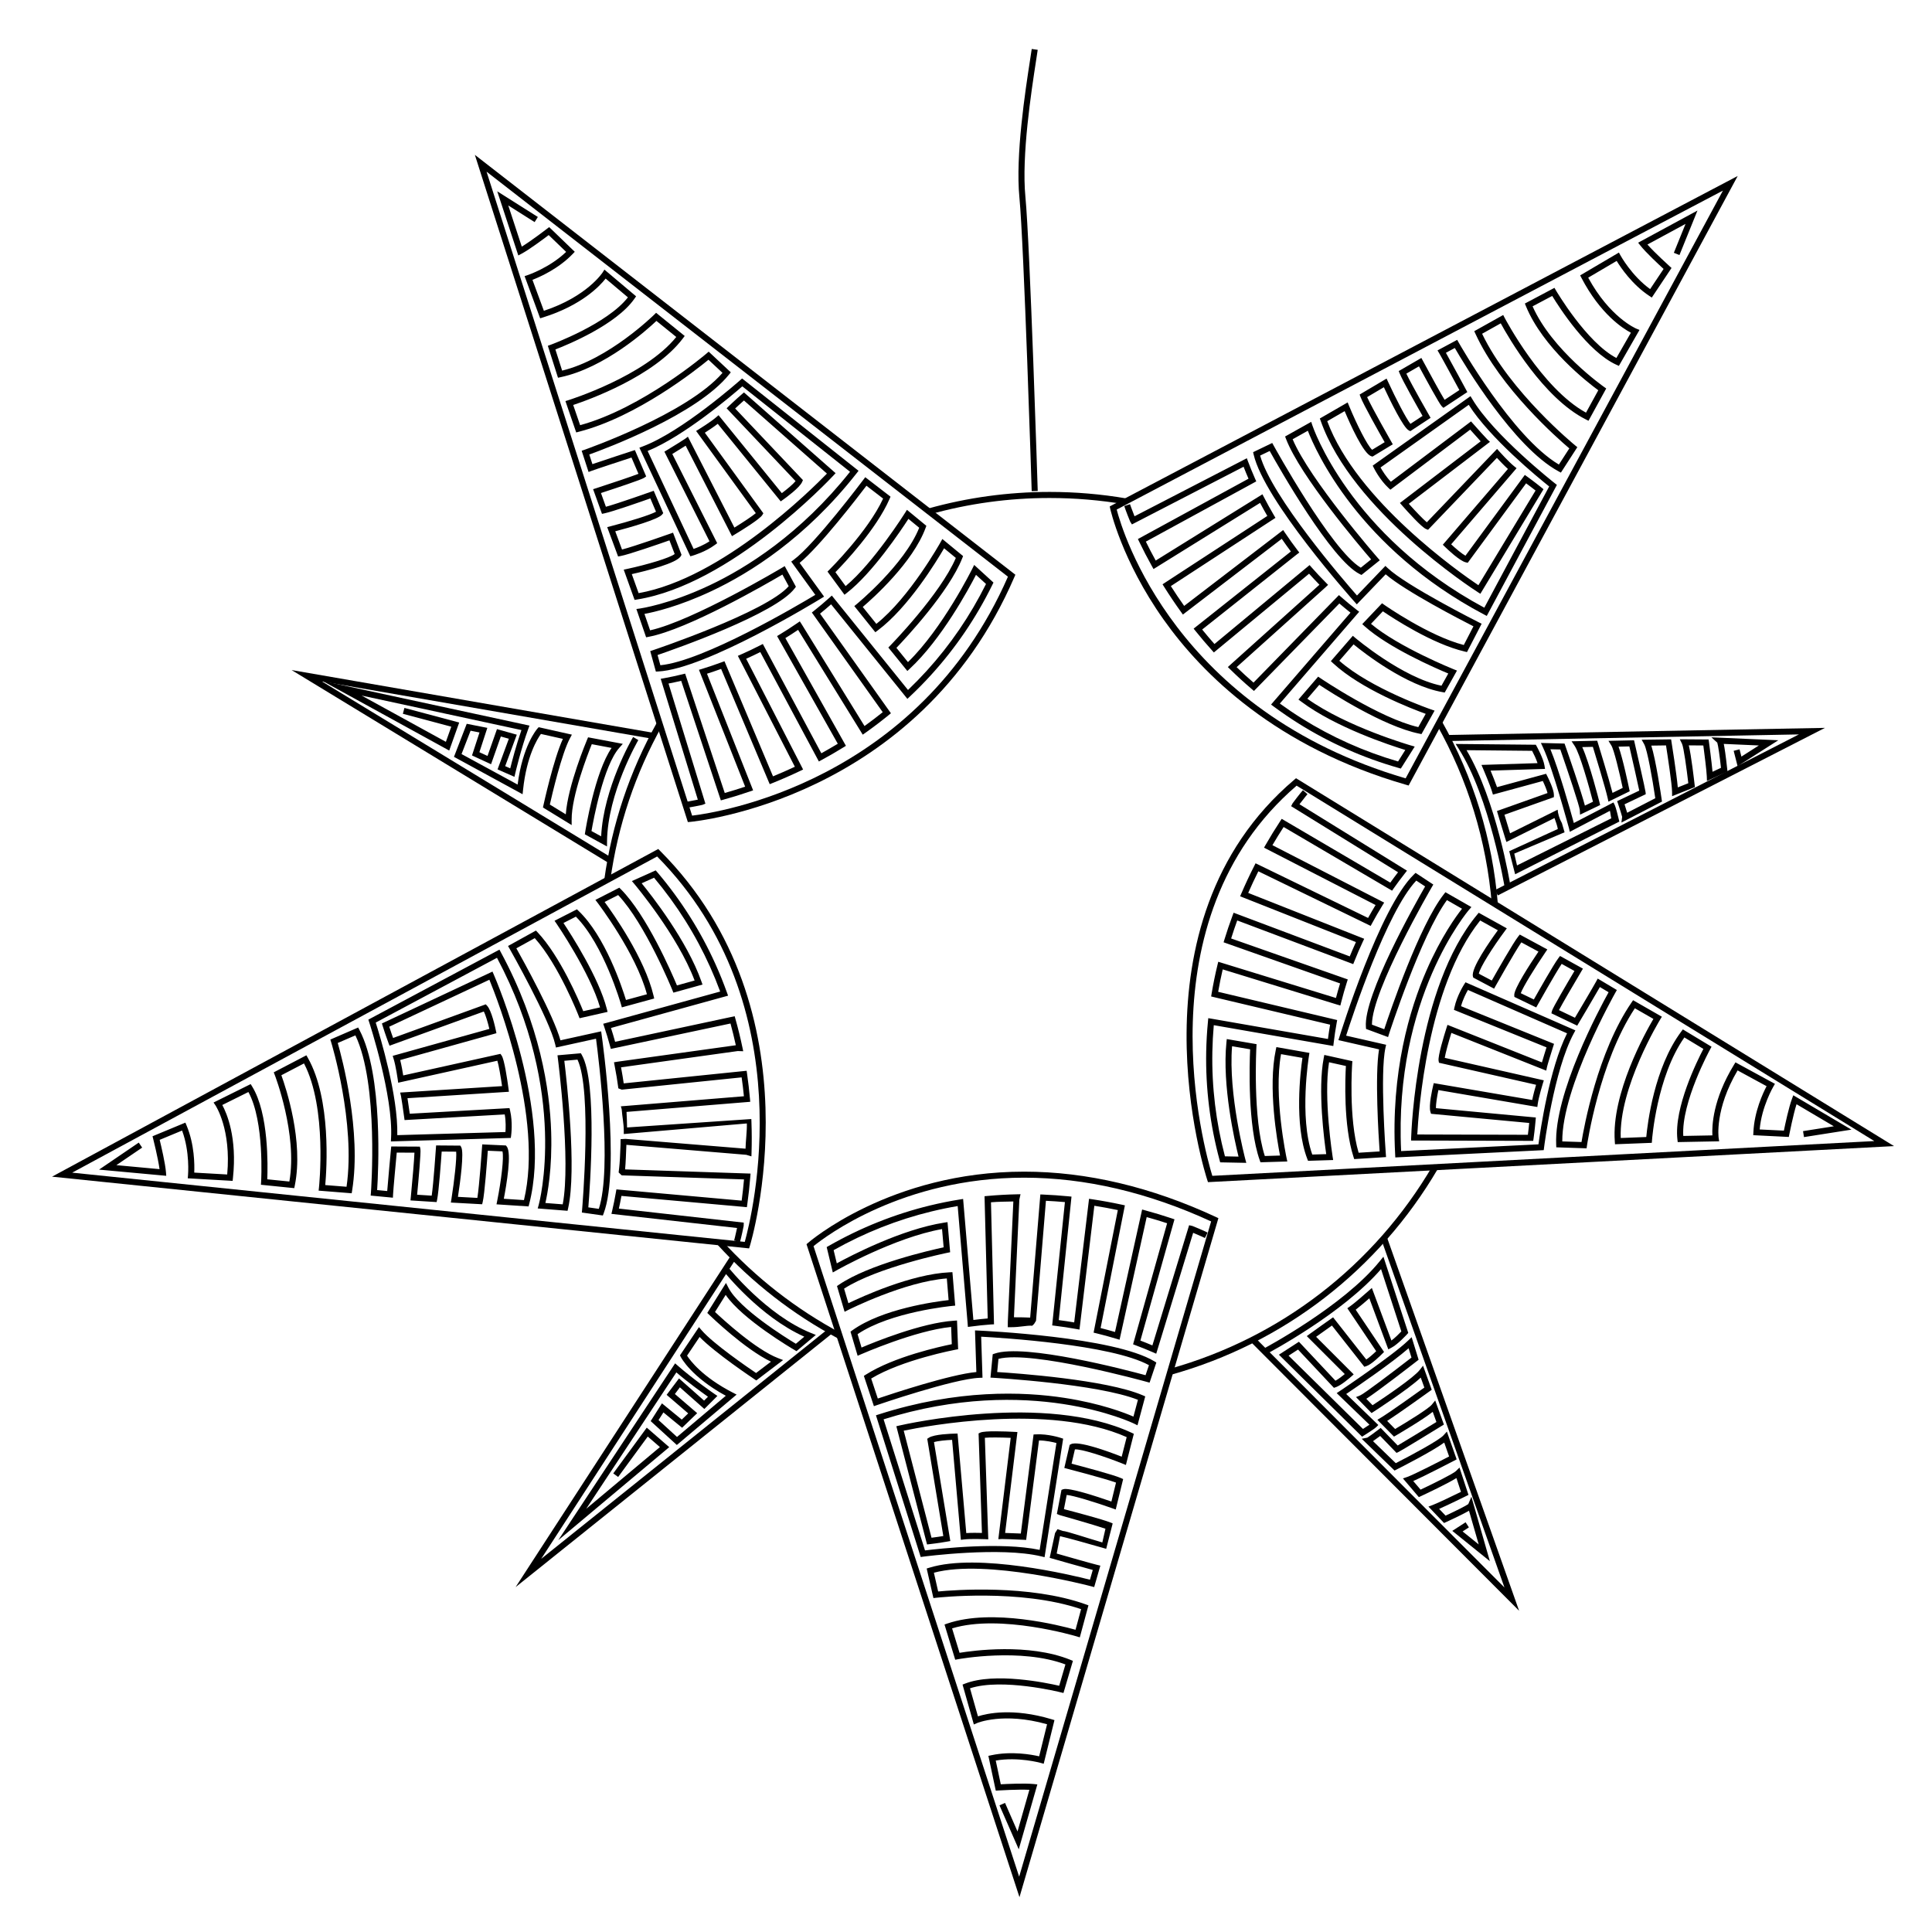
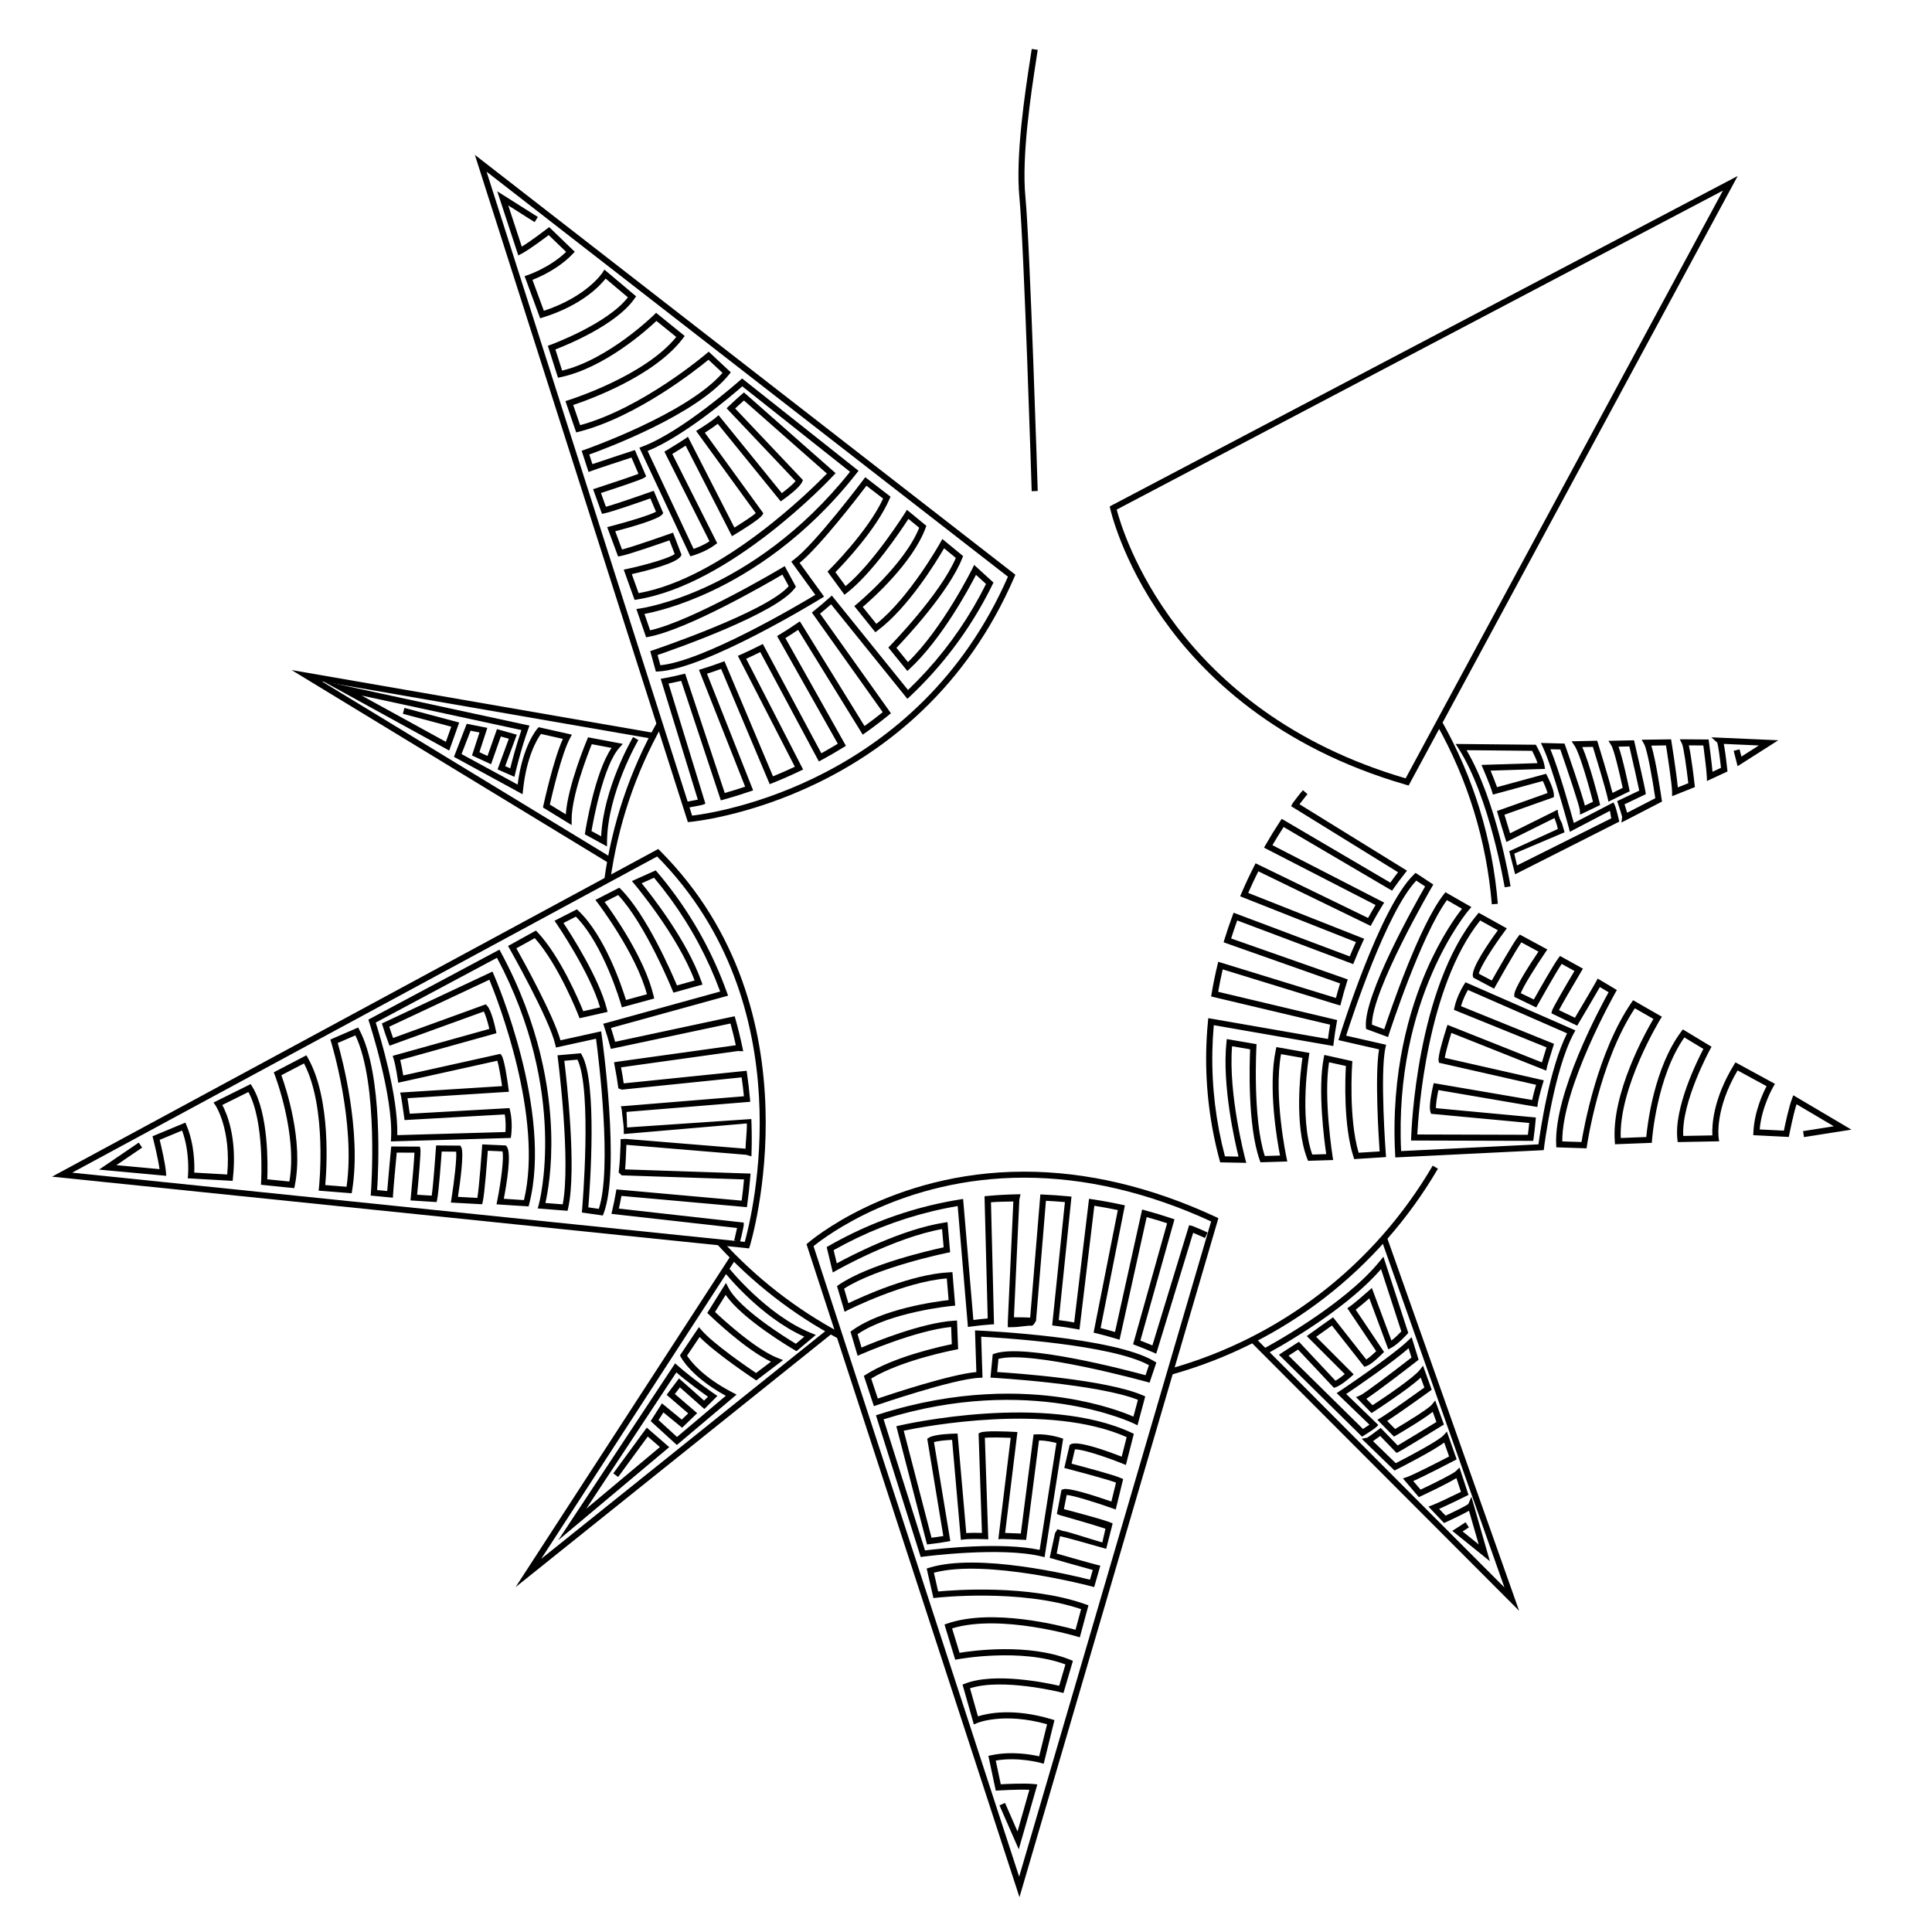
<svg xmlns="http://www.w3.org/2000/svg" fill="#000000" width="800px" height="800px" version="1.1" viewBox="144 144 512 512">
  <g>
    <path d="m366.13 498.73c-12.051-6.434-22.832-14.832-32.059-24.957l1.184-1.082c9.105 9.992 19.746 18.277 31.629 24.625z" />
    <path d="m454.34 508.32-0.434-1.547c29.461-8.23 54.246-27.367 69.781-53.867l1.379 0.812c-15.746 26.859-40.859 46.258-70.727 54.602z" />
    <path d="m539.35 383.65c-1.41-16.914-6.344-32.98-14.656-47.742l1.395-0.789c8.43 14.965 13.426 31.246 14.855 48.395z" />
-     <path d="m390.36 280.33-0.438-1.547c10.449-2.934 21.305-4.418 32.266-4.418 6.801 0 13.621 0.578 20.277 1.719l-0.273 1.582c-6.57-1.125-13.301-1.691-20.012-1.691-10.801-0.008-21.512 1.461-31.82 4.356z" />
    <path d="m305.73 377.32-1.586-0.215c2.031-14.695 6.731-28.711 13.969-41.66l1.402 0.781c-7.152 12.766-11.785 26.594-13.785 41.094z" />
    <path d="m517.3 352.17-0.625-0.18c-34.562-9.965-54.047-29.316-64.305-43.793-11.133-15.703-14.121-29.27-14.156-29.402l-0.121-0.594 0.535-0.281 165.88-87.285zm-77.363-73.129c1.512 5.84 15.609 53.359 76.57 71.23l84.086-155.76z" />
-     <path d="m464.13 457.28-0.191-0.574c-0.23-0.676-22.082-67.844 23.078-106.09l0.441-0.379 158.48 97.492zm23.488-105.07c-41.559 35.73-24.359 96.797-22.34 103.4l175.44-9.215z" />
-     <path d="m540.93 381.3-0.73-1.43 80.523-41.242-93.125 1.758-0.035-1.602 100.07-1.891z" />
    <path d="m546.58 570.87-71.156-71.297 1.133-1.133 66.141 66.266-32.688-92.379 1.512-0.531z" />
    <path d="m414.17 646.77-56.434-173.04 0.395-0.348c0.211-0.188 21.789-18.883 57.273-18.883 16.602 0 33.711 4.051 50.859 12.031l0.625 0.297-0.195 0.66zm-54.574-172.52 54.492 167.09 50.875-173.65c-16.715-7.688-33.391-11.594-49.555-11.594-32.23 0.004-52.742 15.648-55.812 18.152z" />
    <path d="m280.64 564.6 57.066-87.895 1.348 0.871-51.641 79.543 76.172-61.051 1.008 1.254z" />
    <path d="m342.52 474.84-184.73-19.012 160.65-86.836 0.422 0.422c42.672 42.672 24.047 104.19 23.852 104.8zm-179.39-20.074 178.24 18.348c1.828-6.535 15.941-62.484-23.219-102.14z" />
    <path d="m326.29 361.86-56.445-176.82 143.24 111.27-0.246 0.57c-25.59 59.309-85.312 64.875-85.91 64.926zm-53.348-172.37 54.48 170.66c6.418-0.762 59.781-8.711 83.691-63.32z" />
    <path d="m305.35 372.73-84.074-51.156 95.965 16.645-0.273 1.578-87.633-15.199 76.848 46.762z" />
    <path d="m417.41 274.17c-0.02-0.648-2.051-65.375-3.258-77.844-1.078-11.148 1.566-28.281 2.836-36.512 0.176-1.152 0.328-2.117 0.43-2.836l1.586 0.227c-0.105 0.727-0.25 1.691-0.434 2.852-1.258 8.172-3.883 25.164-2.828 36.109 1.211 12.523 3.25 77.293 3.266 77.949z" />
    <path d="m325.79 358.11-0.215-1.586c0.016 0 1.234-0.168 3.356-0.609l-9.836-32.023 0.891-0.16c1.57-0.289 3.211-0.629 4.867-1.039l0.715-0.176 10.496 31.633c1.793-0.508 3.606-1.074 5.406-1.676l-12.242-30.965 0.832-0.25c1.742-0.535 3.496-1.129 5.211-1.762l0.719-0.266 12.863 30.504c1.953-0.797 3.894-1.652 5.793-2.539l-15.109-29.391 0.781-0.344c1.734-0.762 3.461-1.578 5.129-2.438l0.707-0.363 15.508 28.965c1.465-0.812 2.926-1.656 4.359-2.527l-16.09-28.535 0.699-0.418c1.473-0.887 3.078-1.926 4.648-3.008l0.68-0.469 0.562 0.871 16.582 26.867c1.641-1.18 3.258-2.414 4.828-3.672l-18.785-26.414 0.594-0.473c1.379-1.094 2.75-2.254 4.07-3.445l0.629-0.57 20.188 25.02c1.707-1.637 3.367-3.336 4.934-5.055 6.262-6.879 11.559-14.625 15.742-23.039l-2.656-2.422c-1.906 3.699-9.117 17.059-17.562 24.898l-0.629 0.586-5.043-6.219 0.504-0.516c0.137-0.137 13.273-13.594 17.387-23.227l-3.113-2.559c-1.945 3.352-9.43 15.684-17.602 21.789l-0.621 0.465-5.57-6.934 0.613-0.504c0.125-0.105 12.672-10.461 16.582-20.254l-2.856-2.352c-1.984 3.066-9.496 14.324-16.293 19.602l-0.648 0.508-4.504-6.144 0.492-0.484c0.105-0.105 10.238-10.156 14.246-18.859l-4.418-3.402c-2.359 3.098-12.34 16.066-17.707 20.441l6.481 8.941-0.734 0.453c-1.25 0.766-30.703 18.758-43.203 19.383l-0.641 0.031-1.496-5.426 0.719-0.242c0.309-0.105 30.027-10.113 35.98-16.965l-1.672-3.082c-4.211 2.481-25.059 14.535-35.434 16.496l-0.68 0.133-2.586-7.5 0.969-0.133c0.074-0.012 7.742-1.09 18.445-6.152 9.754-4.613 24.07-13.566 37.211-30.082l-28.551-22.641c-2.719 2.371-15.418 13.203-25.09 17.129l12.184 25.957c0.922-0.316 2.664-0.996 4.207-2.023l-11.949-23.75 0.637-0.383c1.707-1.039 4.402-2.695 4.828-3.012l0.762-0.57 12.328 24.086c2.316-1.426 4.75-3.039 5.672-3.824l-15.82-21.785 0.734-0.453c0.031-0.02 3.125-1.918 4.586-3.184l0.629-0.539 16.766 20.652c1.352-1.004 2.969-2.344 3.641-3.188l-18.27-19.297 0.57-0.555c0.016-0.016 1.75-1.691 3.5-3.195l0.527-0.453 24.285 21.398-0.562 0.605c-1.098 1.18-27.188 28.898-52.055 32.875l-0.656 0.105-2.875-8.016 0.898-0.191c5.332-1.145 11.336-2.934 12.605-3.953l-1.387-3.621c-2.559 0.902-10.898 3.797-12.953 4.156l-0.656 0.117-2.887-7.777 0.863-0.223c4.918-1.27 10.523-2.996 12.07-3.859l-1.5-3.531c-2.398 0.848-10.016 3.516-12.137 3.953l-0.68 0.141-2.352-6.535 0.789-0.25c4.504-1.461 9.48-3.141 11.23-3.824l-1.848-4.312c-2.254 0.734-9.246 3.031-10.59 3.531l-0.785 0.297-1.828-5.629 0.742-0.258c0.277-0.098 27.188-9.512 36.582-20.379l-3.719-3.481c-3.125 2.574-18.93 15.133-34.336 19.078l-0.715 0.188-2.856-8.312 0.789-0.242c0.207-0.066 20.172-6.332 28.586-16.746l-5.262-4.258c-2.535 2.398-13.672 12.418-25.371 14.906l-0.711 0.152-2.695-8.465 0.727-0.262c0.152-0.055 15.004-5.508 20.496-12.574l-5.906-4.977c-1.508 1.926-6.324 7.094-16.625 10.305l-0.73 0.227-4.121-11.18 0.789-0.262c0.059-0.02 5.875-1.969 10.219-6.16l-4.625-4.457c-1.402 1.062-5.106 3.836-7.211 4.953l-0.84 0.449-5.582-17 10.762 6.801-0.855 1.359-6.984-4.414 3.582 10.914c2.609-1.586 6.66-4.715 6.707-4.75l0.551-0.422 6.781 6.539-0.551 0.578c-3.777 3.949-8.758 6.121-10.66 6.856l3.027 8.207c11.41-3.762 15.512-10.07 15.551-10.137l0.492-0.777 8.398 7.078-0.418 0.598c-4.797 6.918-17.734 12.234-20.973 13.48l1.789 5.606c12.328-2.961 24.262-14.695 24.383-14.812l0.516-0.508 7.582 6.141-0.465 0.621c-7.602 10.102-25.105 16.348-29.086 17.668l1.84 5.352c16.531-4.516 33.355-18.867 33.523-19.016l0.543-0.469 5.859 5.481-0.465 0.578c-8.488 10.566-32.414 19.539-37.039 21.199l0.832 2.551c2.777-0.957 10.207-3.387 10.559-3.5l0.695-0.227 2.992 6.977-0.523 0.371c-0.684 0.488-7.715 2.816-11.461 4.035l1.309 3.641c3.195-0.863 11.871-3.953 11.965-3.984l0.711-0.25 2.519 5.918-0.289 0.367c-0.996 1.293-8.449 3.402-12.426 4.449l1.793 4.832c3.203-0.812 12.68-4.172 12.785-4.207l0.734-0.262 2.246 5.863-0.172 0.324c-1.012 1.926-9.32 3.981-13.004 4.801l1.809 5.039c22.164-3.93 45.949-27.598 49.906-31.68l-21.992-19.375c-0.922 0.805-1.789 1.613-2.328 2.121l17.961 18.973-0.211 0.484c-0.664 1.559-4.336 4.207-5.062 4.727l-0.613 0.434-16.688-20.555c-1.109 0.855-2.559 1.805-3.422 2.359l15.508 21.352-0.273 0.453c-0.645 1.078-5.324 3.977-7.309 5.168l-0.734 0.441-12.273-23.977c-1.004 0.641-2.629 1.637-3.543 2.195l11.898 23.645-0.539 0.402c-2.535 1.906-5.785 2.84-5.918 2.883l-0.656 0.188-13.508-28.781 0.816-0.309c10.438-3.879 25.746-17.453 25.902-17.59l0.504-0.449 30.859 24.469-0.492 0.629c-13.492 17.191-28.305 26.449-38.352 31.195-8.82 4.168-15.488 5.664-17.891 6.102l1.5 4.352c11.332-2.523 34.707-16.438 34.949-16.586l0.719-0.43 2.969 5.465-0.309 0.414c-5.023 6.727-31.508 16.02-36.355 17.68l0.746 2.707c11.355-1.074 36.43-15.863 41.059-18.652l-6.379-8.812 0.641-0.473c5.551-4.062 18.363-21.074 18.488-21.246l0.488-0.648 6.695 5.16-0.246 0.574c-3.508 8.105-12.176 17.219-14.359 19.438l2.707 3.688c7.371-6.106 15.68-19.301 15.766-19.438l0.484-0.777 5.144 4.238-0.195 0.535c-3.387 9.215-13.969 18.668-16.66 20.965l3.602 4.484c8.805-6.961 16.941-21.496 17.023-21.648l0.469-0.84 5.496 4.523-0.215 0.543c-3.57 9.008-14.898 21.113-17.453 23.781l3.059 3.773c9.176-8.891 16.992-24.633 17.074-24.793l0.473-0.957 5.113 4.672-0.266 0.539c-4.297 8.758-9.77 16.816-16.27 23.949-1.785 1.965-3.688 3.894-5.648 5.738l-0.629 0.594-20.219-25.055c-0.957 0.848-1.941 1.676-2.926 2.473l18.781 26.398-0.578 0.473c-1.996 1.633-4.082 3.215-6.191 4.711l-0.699 0.488-17.133-27.773c-1.137 0.77-2.281 1.512-3.371 2.18l16.047 28.547-0.656 0.406c-1.898 1.176-3.848 2.309-5.805 3.359l-0.707 0.387-15.531-29c-1.223 0.621-2.473 1.215-3.738 1.777l15.09 29.352-0.746 0.359c-2.402 1.148-4.875 2.231-7.367 3.231l-0.734 0.297-12.879-30.547c-1.234 0.449-2.488 0.871-3.742 1.27l12.223 30.914-0.789 0.273c-2.332 0.801-4.699 1.535-7.031 2.18l-0.734 0.203-10.508-31.684c-1.133 0.266-2.258 0.508-3.356 0.719l9.773 31.836-0.812 0.324c-2.719 0.586-4.277 0.797-4.336 0.805z" />
    <path d="m474.28 452.17-6.922-0.137-0.156-0.586c-2.539-9.41-3.727-19.078-3.547-28.73 0.051-2.644 0.207-5.352 0.469-8.039l0.082-0.855 1.367 0.23 30.348 5.285c0.16-1.254 0.352-2.523 0.57-3.789l-31.523-7.477 0.121-0.742c0.43-2.551 0.945-5.113 1.559-7.621l0.203-0.832 31.191 9.598c0.344-1.324 0.719-2.637 1.098-3.859l-30.875-10.898 0.223-0.734c0.645-2.106 1.367-4.246 2.152-6.352l0.281-0.754 30.781 11.578c0.523-1.281 1.066-2.551 1.637-3.797l-30.688-12.133 0.324-0.762c1.043-2.434 2.191-4.887 3.414-7.285l0.352-0.699 29.816 14.484c0.637-1.145 1.293-2.293 1.984-3.426l-29.562-15.199 0.414-0.727c1.223-2.133 2.519-4.242 3.856-6.273l0.418-0.637 28.781 16.902c0.672-0.934 1.355-1.855 2.051-2.75l-28.336-17.508 0.398-0.777c1.652-2.231 2.68-3.422 2.727-3.465l1.211 1.055c-0.012 0.012-0.816 0.941-2.125 2.672l28.496 17.609-0.559 0.707c-1.02 1.281-2.016 2.625-2.977 3.988l-0.422 0.605-28.738-16.879c-1.02 1.57-2.012 3.184-2.969 4.82l29.613 15.219-0.457 0.734c-0.969 1.57-1.895 3.168-2.754 4.762l-0.363 0.676-29.773-14.469c-0.945 1.895-1.848 3.812-2.684 5.727l30.738 12.152-0.363 0.77c-0.797 1.699-1.559 3.457-2.246 5.215l-0.297 0.734-0.953-0.363-29.789-11.211c-0.574 1.586-1.117 3.188-1.613 4.777l30.91 10.855-0.25 0.777c-0.523 1.648-1.055 3.492-1.516 5.332l-0.203 0.801-1.008-0.293-30.168-9.281c-0.453 1.965-0.863 3.953-1.203 5.941l31.539 7.488-0.137 0.746c-0.316 1.762-0.59 3.535-0.789 5.281l-0.102 0.848-1.113-0.195-30.562-5.324c-0.207 2.367-0.332 4.731-0.379 7.055-0.176 9.305 0.945 18.621 3.336 27.703l3.598 0.074c-0.996-4.035-4.379-18.832-3.199-30.301l0.09-0.852 7.891 1.355-0.039 0.715c-0.012 0.191-1.027 18.973 2.227 28.922l4.031-0.121c-0.746-3.797-3.246-18.012-1.125-27.992l0.16-0.754 8.758 1.547-0.125 0.781c-0.023 0.16-2.641 16.211 0.875 26.152l3.699-0.109c-0.527-3.617-2.297-17.027-0.664-25.477l0.156-0.812 7.438 1.652-0.051 0.691c-0.012 0.145-1.008 14.383 1.707 23.574l5.566-0.348c-0.273-3.883-1.309-20.219-0.152-27.039l-10.766-2.457 0.258-0.828c0.434-1.395 10.734-34.34 19.723-43.047l0.465-0.449 4.699 3.094-0.383 0.656c-0.16 0.277-15.922 27.398-15.879 36.473l3.258 1.215c1.535-4.644 9.273-27.449 15.785-35.762l0.43-0.551 6.883 3.941-0.641 0.734c-0.203 0.23-19.91 23.336-17.984 63.93l36.395-1.785c0.484-3.582 2.891-20.094 7.582-29.422l-26.27-11.496c-0.484 0.848-1.344 2.508-1.828 4.301l24.645 9.984-0.227 0.707c-0.598 1.91-1.535 4.934-1.641 5.453l-0.195 0.938-25.145-10c-0.805 2.606-1.57 5.414-1.754 6.613l26.254 5.961-0.258 0.832c-0.012 0.035-1.082 3.496-1.352 5.41l-0.109 0.82-26.219-4.484c-0.352 1.641-0.691 3.719-0.641 4.797l26.461 2.473-0.066 0.785c-0.004 0.023-0.203 2.43-0.527 4.715l-0.105 0.691-32.363-0.09 0.023-0.828c0.051-1.605 1.406-39.648 17.488-59.027l0.418-0.504 7.445 4.133-0.543 0.734c-3.254 4.375-6.594 9.672-6.879 11.285l3.438 1.809c1.336-2.363 5.691-10.039 7.004-11.664l0.418-0.52 7.301 3.949-0.504 0.734c-2.856 4.195-5.941 9.195-6.535 10.855l3.461 1.668c1.246-2.215 5.219-9.246 6.519-10.977l0.422-0.555 6.07 3.359-0.422 0.711c-2.422 4.07-5.062 8.609-5.93 10.277l4.231 2.023c1.211-2.035 4.957-8.375 5.637-9.637l0.398-0.742 5.078 3.031-0.387 0.68c-0.141 0.258-14.172 25.074-14.082 39.438l5.094 0.168c0.656-3.996 4.266-23.855 13.254-36.973l0.418-0.613 7.629 4.375-0.434 0.707c-0.109 0.18-11.004 18.062-10.469 31.434l6.766-0.262c0.324-3.473 2.102-18.359 9.262-27.938l0.434-0.578 7.602 4.59-0.367 0.676c-0.082 0.141-7.652 14.031-7.125 22.965l7.715-0.145c-0.133-2.438 0.086-9.508 5.719-18.707l0.398-0.648 10.465 5.699-0.418 0.715c-0.035 0.055-3.125 5.352-3.629 11.367l6.414 0.312c0.348-1.723 1.316-6.246 2.16-8.48l0.332-0.891 15.406 9.109-12.574 1.977-0.25-1.582 8.16-1.285-9.883-5.844c-0.918 2.91-1.898 7.93-1.914 7.992l-0.133 0.68-9.426-0.469 0.039-0.801c0.242-5.461 2.543-10.375 3.496-12.184l-7.684-4.18c-6.106 10.348-5.031 17.801-5.023 17.875l0.141 0.91-10.984 0.211-0.086-0.727c-0.945-8.367 5.273-20.887 6.887-23.965l-5.039-3.043c-7.309 10.348-8.566 27.043-8.574 27.211l-0.055 0.719-9.754 0.379-0.055-0.77c-0.941-12.605 8.105-28.84 10.23-32.449l-4.914-2.82c-9.453 14.281-12.656 36.172-12.691 36.398l-0.102 0.715-8.027-0.266-0.031-0.742c-0.578-13.543 11.504-36.051 13.891-40.355l-2.309-1.375c-1.449 2.555-5.445 9.281-5.637 9.594l-0.371 0.637-6.84-3.273 0.145-0.629c0.191-0.816 3.945-7.199 5.965-10.59l-3.387-1.875c-1.832 2.75-6.324 10.797-6.375 10.883l-0.367 0.66-5.793-2.797-0.031-0.469c-0.105-1.629 4.109-8.121 6.414-11.531l-4.539-2.453c-1.867 2.719-6.793 11.492-6.84 11.586l-0.379 0.684-5.527-2.934-0.09-0.352c-0.508-2.121 4.387-9.133 6.613-12.184l-4.68-2.602c-14.082 17.562-16.367 51.035-16.668 56.715l29.305 0.082c0.16-1.215 0.289-2.394 0.352-3.133l-26.012-2.43-0.16-0.504c-0.523-1.605 0.492-6.019 0.699-6.891l0.176-0.73 26.098 4.465c0.266-1.375 0.734-3.043 1.02-4.027l-25.734-5.84-0.098-0.523c-0.223-1.23 1.391-6.492 2.09-8.699l0.266-0.82 25.027 9.949c0.328-1.145 0.898-2.961 1.215-3.981l-24.531-9.945 0.137-0.66c0.66-3.098 2.481-5.949 2.559-6.07l0.367-0.574 29.125 12.746-0.414 0.766c-5.301 9.801-7.871 30.094-7.891 30.301l-0.086 0.672-39.336 1.934-0.039-0.797c-1.18-21.82 3.856-38.547 8.289-48.738 3.883-8.941 7.914-14.465 9.43-16.375l-3.996-2.289c-6.863 9.367-15.277 35.238-15.359 35.504l-0.242 0.797-5.836-2.156-0.039-0.516c-0.66-8.367 13.141-32.812 15.695-37.25l-2.344-1.547c-7.84 8.293-16.949 35.941-18.594 41.09l10.605 2.418-0.18 0.789c-1.496 6.715 0.074 27.953 0.098 28.168l0.059 0.805-8.438 0.535-0.191-0.594c-2.707-8.41-2.191-20.973-2.012-24.082l-4.465-0.988c-1.516 9.445 0.926 24.852 0.945 25.008l0.145 0.902-6.66 0.207-0.203-0.527c-3.527-9.16-1.789-23.246-1.281-26.746l-5.668-0.996c-2.031 11.035 1.422 27.336 1.461 27.504l0.203 0.941-7.117 0.215-0.195-0.551c-3.25-9.129-2.707-25.699-2.543-29.387l-4.785-0.82c-1.039 12.73 3.449 29.719 3.496 29.902z" />
    <path d="m413.98 634.09-5.109-11.656 1.473-0.645 3.309 7.57 3.144-11.043c-3.047-0.145-8.156 0.176-8.211 0.18l-0.695 0.047-1.961-9.219 0.781-0.168c5.352-1.152 10.68-0.172 12.676 0.289l2.098-8.496c-11.562-3.273-18.5-0.348-18.566-0.312l-0.84 0.367-2.992-10.57 0.68-0.266c7.844-3.047 21.543-0.207 24.93 0.574l1.656-5.648c-11.859-4.445-28.328-1.41-28.496-1.379l-0.711 0.133-2.84-9.332 0.73-0.258c11.957-4.109 29.953 0.516 33.992 1.648l1.477-5.461c-16.223-5.516-38.199-3.047-38.422-3.023l-0.715 0.086-1.785-7.836 0.711-0.215c12.941-4 37.797 1.969 42.562 3.184l0.742-2.586c-2.836-0.75-10.359-2.91-10.715-3.012l-0.707-0.203 1.43-6.57 0.641-1.023c0.004 0 1.41 0.473 1.414 0.473 0.902 0 6.699 1.965 10.469 3.043l0.828-3.633c-3.125-1.074-12.051-3.594-12.141-3.617l-0.734-0.301 1.223-6.375 0.449-0.172c1.559-0.516 8.902 1.906 12.781 3.258l1.223-5.019c-3.109-1.125-12.848-3.656-12.949-3.68l-0.754-0.203 1.422-6.117 0.324-0.172c1.914-1.023 9.945 1.926 13.461 3.305l1.32-5.184c-20.559-9.152-53.52-2.863-59.086-1.707l7.367 28.371c1.215-0.152 2.387-0.332 3.125-0.453l-4.258-25.773 0.441-0.289c1.426-0.918 5.949-1.059 6.84-1.078l0.75-0.016 2.312 26.375c1.402-0.098 3.129-0.07 4.152-0.039l-0.891-26.371 0.48-0.227c1.137-0.523 6.637-0.309 8.949-0.188l0.863 0.047-3.258 26.738c1.188 0.031 3.094 0.109 4.16 0.16l3.379-26.25 0.676-0.035c3.141-0.156 6.383 0.887 6.519 0.934l0.645 0.211-4.926 31.406-0.852-0.207c-10.82-2.629-31.102 0.039-31.301 0.066l-0.672 0.098-11.859-37.555 0.754-0.242c20.801-6.688 38.266-6.066 49.246-4.375 9.637 1.492 16 3.984 18.238 4.961l1.188-4.449c-10.801-4.258-37.961-5.812-38.246-5.836l-0.832-0.047 0.598-6.191 0.488-0.168c7.926-2.766 35.074 4.375 40.012 5.719l0.902-2.66c-10.012-5.473-39.07-7.254-44.465-7.547l0.352 10.871-0.797 0.031c-6.871 0.258-27.016 7.176-27.215 7.246l-0.766 0.266-2.66-8.027 0.523-0.332c7.445-4.75 19.73-7.453 22.777-8.066l-0.172-4.57c-9.527 0.938-23.801 7.215-23.945 7.273l-0.836 0.367-1.891-6.394 0.457-0.332c7.965-5.738 22.031-7.637 25.543-8.031l-0.473-5.738c-11.191 0.84-26.078 8.316-26.227 8.398l-0.863 0.434-2.016-6.82 0.484-0.328c8.004-5.461 24.164-9.148 27.781-9.93l-0.422-4.836c-12.582 2.231-27.871 10.887-28.027 10.977l-0.926 0.523-1.621-6.731 0.523-0.297c8.465-4.848 17.512-8.457 26.887-10.734 2.606-0.629 5.262-1.164 7.894-1.586l0.852-0.137 2.719 32.074c1.254-0.16 2.523-0.301 3.797-0.406l-0.84-32.391 0.789-0.07c2.641-0.242 5.168-0.383 7.734-0.434l1.012-0.02-0.312 1.414-1.43 31.191c1.777 0 3.008 0.023 4.301 0.086l2.699-32.637 0.762 0.031c2.211 0.098 4.469 0.246 6.691 0.465l0.801 0.082-3.375 32.723c1.367 0.172 2.742 0.383 4.09 0.613l3.934-32.762 0.82 0.121c2.648 0.398 5.316 0.887 7.91 1.449l0.77 0.168-6.438 32.516c1.246 0.312 2.504 0.66 3.82 1.043l7.188-32.457 0.805 0.223c2.379 0.645 4.746 1.359 7.043 2.133l0.727 0.246-0.293 1.023-8.746 31.109c1.09 0.414 2.152 0.848 3.18 1.285l9.734-31.852 0.852 0.188c2.586 1.027 3.988 1.727 4.051 1.758l-0.715 1.438c-0.016-0.004-1.117-0.551-3.117-1.375l-9.789 32.039-0.828-0.363c-1.465-0.645-3.019-1.273-4.609-1.863l-0.695-0.262 9.02-32.082c-1.777-0.586-3.594-1.133-5.414-1.637l-7.188 32.5-0.832-0.25c-1.855-0.559-3.594-1.039-5.305-1.449l-0.746-0.18 6.422-32.477c-2.047-0.434-4.137-0.816-6.223-1.145l-3.941 32.812-0.84-0.152c-1.84-0.336-3.727-0.625-5.613-0.852l-0.777-0.098 0.098-1.008 3.273-31.676c-1.676-0.145-3.367-0.266-5.031-0.344l-2.625 31.801-0.508 0.828-0.48 0.473c-1.711-0.082-3.137 0.398-5.684 0.398h-0.816l0.016-1.531 1.461-31.789c-1.961 0.055-3.91 0.039-5.926 0.215l0.805 32.34-0.77 0.031c-1.785 0.137-3.566 0.312-5.305 0.555l-0.848 0.109-0.086-1.133-2.621-30.902c-2.312 0.387-4.637 0.867-6.922 1.422-9.039 2.191-17.77 5.644-25.953 10.262l0.84 3.496c3.648-1.996 17.105-9.023 28.492-10.797l0.848-0.125 0.695 7.977-0.699 0.141c-0.191 0.035-18.609 3.828-27.406 9.508l1.145 3.863c3.488-1.684 16.594-7.707 26.789-8.191l0.777-0.039 0.734 8.867-0.789 0.074c-0.168 0.016-16.359 1.566-25.078 7.492l1.047 3.547c3.359-1.43 15.891-6.551 24.477-7.113l0.828-0.055 0.293 7.613-0.68 0.121c-0.145 0.031-14.168 2.684-22.359 7.648l1.754 5.297c3.688-1.25 19.219-6.402 26.117-7.023l-0.359-11.027 0.867 0.035c1.461 0.07 35.941 1.656 46.648 8.141l0.543 0.332-1.793 5.332-0.734-0.203c-0.312-0.09-30.531-8.445-39.312-6.098l-0.336 3.488c4.883 0.309 28.902 1.996 38.594 6.176l0.641 0.277-2.055 7.664-0.883-0.434c-0.273-0.137-27.617-13.332-66.402-1.152l10.977 34.742c3.582-0.441 20.156-2.309 30.379-0.141l4.449-28.324c-0.945-0.25-2.769-0.664-4.625-0.68l-3.402 26.363-0.734-0.035c-1.996-0.098-5.152-0.223-5.688-0.207l-0.953 0.051 3.281-26.863c-2.727-0.117-5.637-0.141-6.848-0.012l0.906 26.91-0.867-0.039c-0.035 0-3.664-0.156-5.578 0.07l-0.82 0.102-2.324-26.492c-1.676 0.07-3.773 0.277-4.801 0.598l4.328 26.215-0.781 0.137c-0.023 0.004-2.398 0.422-4.691 0.684l-0.695 0.082-8.137-31.328 0.805-0.188c1.57-0.359 38.711-8.711 61.535 1.914l0.598 0.281-2.102 8.258-0.852-0.344c-5.059-2.031-11.062-3.918-12.66-3.785l-0.883 3.785c2.625 0.691 11.16 2.953 13.059 3.809l0.609 0.273-1.969 8.066-0.836-0.301c-4.781-1.699-10.395-3.406-12.156-3.559l-0.734 3.762c2.457 0.645 10.27 2.699 12.273 3.523l0.645 0.266-1.715 6.727-0.789-0.227c-4.551-1.316-9.613-2.711-11.445-3.125l-0.887 4.606c2.277 0.656 9.355 2.672 10.758 3.008l0.812 0.195-1.633 5.684-0.762-0.203c-0.281-0.074-27.844-7.352-41.715-3.602l1.129 4.969c4.031-0.383 24.152-1.945 39.133 3.422l0.695 0.25-2.289 8.488-0.789-0.242c-0.207-0.059-20.258-6.051-33.059-2.137l1.977 6.473c3.441-0.57 18.285-2.629 29.367 1.855l0.676 0.277-2.504 8.516-0.746-0.18c-0.156-0.047-15.508-3.84-24.023-1.062l2.106 7.43c2.324-0.746 9.211-2.332 19.543 0.777l0.734 0.223-2.852 11.566-0.797-0.227c-0.066-0.02-5.977-1.656-11.914-0.621l1.336 6.289c1.758-0.102 6.375-0.312 8.746-0.07l0.945 0.105z" />
    <path d="m340.09 473.19-1.543-0.438c0.004-0.016 0.336-1.199 0.781-3.32l-33.293-3.742 0.207-0.883c0.363-1.547 0.695-3.184 0.988-4.875l0.125-0.73 33.195 2.977c0.246-1.84 0.453-3.727 0.621-5.621l-32.41-1.078-0.816-0.77 0.145-1.25c0.145-1.219 0.273-3.5 0.359-6.117l0.016-1.457 1.309-0.074 31.801 2.602c0.039-2.035 0.406-4.644 0.348-6.688l-32.613 2.805v-0.871c0-1.875-0.422-3.785-0.551-5.68l-0.227-0.797 0.938-0.07 31.676-2.594c-0.156-1.668-0.371-3.344-0.605-5.004l-31.754 3.254-0.918-0.344-0.066-0.48c-0.223-1.715-0.457-3.129-0.934-5.617l-0.156-0.812 1.027-0.168 31.262-4.348c-0.418-1.918-0.883-3.812-1.414-5.762l-31.711 6.731-0.203-0.742c-0.457-1.719-0.977-3.441-1.543-5.109l-0.273-0.812 1.094-0.293 29.902-8.246c-0.816-2.211-1.715-4.41-2.672-6.539-3.812-8.484-8.812-16.43-14.855-23.625l-3.281 1.473c2.629 3.219 12.012 15.16 15.84 26.031l0.289 0.812-7.719 2.144-0.266-0.664c-0.07-0.18-7.18-17.594-14.375-25.199l-3.586 1.832c2.297 3.117 10.621 14.902 12.969 24.832l0.176 0.75-8.578 2.348-0.211-0.766c-0.047-0.156-4.539-15.789-11.969-23.277l-3.293 1.684c2.023 3.043 9.352 14.418 11.488 22.758l0.207 0.797-7.43 1.684-0.25-0.645c-0.051-0.137-5.234-13.438-11.617-20.582l-4.883 2.695c1.906 3.394 9.82 17.719 11.688 24.383l10.785-2.379 0.121 0.855c0.207 1.449 4.969 35.633 0.559 47.344l-0.227 0.605-5.566-0.789 0.066-0.75c0.023-0.324 2.691-31.574-1.223-39.766l-3.492 0.309c0.594 4.852 3.344 28.777 1.012 39.074l-0.152 0.676-7.91-0.621 0.266-0.941c0.086-0.297 8.031-29.605-11.055-65.484l-32.137 17.164c1.094 3.445 5.965 19.402 5.715 29.836l28.66-0.828c0.074-0.969 0.145-2.836-0.188-4.664l-26.547 1.496-0.102-0.734c-0.273-1.98-0.719-5.113-0.84-5.629l-0.223-0.926 27.008-1.707c-0.383-2.695-0.891-5.566-1.25-6.731l-26.285 5.828-0.113-0.855c-0.004-0.035-0.516-3.629-1.094-5.473l-0.246-0.789 25.617-7.144c-0.383-1.637-0.969-3.664-1.473-4.609l-24.98 9.062-0.281-0.734c-0.004-0.023-0.852-2.281-1.531-4.488l-0.207-0.672 29.301-13.75 0.328 0.754c0.641 1.477 15.668 36.449 9.406 60.84l-0.168 0.645-8.5-0.555 0.18-0.902c1.074-5.344 1.828-11.562 1.395-13.133l-3.879-0.172c-0.195 2.707-0.852 11.508-1.344 13.539l-0.156 0.648-8.289-0.453 0.141-0.875c0.789-5.012 1.441-10.848 1.266-12.609l-3.84-0.031c-0.176 2.539-0.766 10.594-1.203 12.711l-0.141 0.68-6.926-0.441 0.082-0.828c0.453-4.715 0.902-9.949 0.969-11.824l-4.691-0.023c-0.223 2.359-0.906 9.688-0.977 11.117l-0.039 0.836-5.891-0.562 0.066-0.785c0.02-0.293 2.106-28.719-4.117-41.672l-4.676 2.019c1.113 3.891 6.34 23.391 3.812 39.094l-0.117 0.734-8.762-0.699 0.09-0.82c0.023-0.211 2.231-21.023-3.965-32.891l-6 3.129c1.188 3.273 5.945 17.492 3.562 29.207l-0.145 0.715-8.832-0.898 0.047-0.77c0.012-0.16 0.926-15.957-3.367-23.809l-6.918 3.438c1.164 2.144 3.984 8.625 2.82 19.355l-0.082 0.754-11.895-0.68 0.074-0.828c0.004-0.066 0.535-6.172-1.578-11.828l-5.934 2.465c0.418 1.707 1.48 6.207 1.668 8.586l0.074 0.945-17.809-1.641 10.523-7.16 0.902 1.328-6.832 4.648 11.438 1.059c-0.418-3.023-1.672-7.984-1.688-8.039l-0.172-0.676 8.707-3.613 0.309 0.734c2.117 5.039 2.133 10.469 2.039 12.508l8.734 0.5c1.098-11.965-3.055-18.242-3.098-18.309l-0.52-0.762 9.84-4.883 0.383 0.621c4.434 7.152 4.156 21.137 4.012 24.609l5.856 0.59c2.191-12.484-3.809-28.109-3.875-28.266l-0.262-0.672 8.652-4.516 0.383 0.676c6.238 11 4.988 29.539 4.613 33.715l5.644 0.449c2.445-16.957-4.012-38.109-4.082-38.324l-0.211-0.684 7.371-3.195 0.344 0.66c6.301 11.996 5.004 37.512 4.684 42.422l2.672 0.258c0.223-2.926 0.957-10.711 0.992-11.078l0.07-0.734 7.594 0.039 0.137 0.629c0.176 0.82-0.492 8.195-0.867 12.121l3.863 0.246c0.484-3.266 1.102-12.461 1.113-12.559l0.051-0.75 6.434 0.051 0.227 0.406c0.789 1.426-0.25 9.105-0.871 13.168l5.148 0.281c0.527-3.258 1.23-13.297 1.234-13.402l0.055-0.781 6.273 0.285 0.227 0.289c1.359 1.699-0.066 10.133-0.781 13.836l5.34 0.352c5.223-21.887-7.004-53.141-9.164-58.398l-26.535 12.449c0.371 1.164 0.766 2.281 1.02 2.988l24.555-8.918 0.363 0.383c1.164 1.23 2.133 5.652 2.312 6.531l0.156 0.734-25.504 7.113c0.344 1.359 0.637 3.066 0.797 4.082l25.766-5.719 0.309 0.434c0.73 1.02 1.523 6.465 1.828 8.762l0.109 0.852-26.879 1.703c0.191 1.168 0.453 3.059 0.605 4.117l26.43-1.492 0.156 0.656c0.734 3.082 0.301 6.434 0.281 6.578l-0.09 0.676-31.781 0.922 0.047-0.871c0.605-11.125-5.742-30.566-5.809-30.762l-0.211-0.641 34.738-18.551 0.379 0.699c10.387 19.219 12.984 36.496 13.332 47.605 0.309 9.754-0.984 16.461-1.531 18.836l4.59 0.359c2.207-11.406-1.25-38.387-1.281-38.664l-0.105-0.832 6.195-0.543 0.258 0.449c4.172 7.285 2.137 35.281 1.723 40.391l2.781 0.395c3.543-10.844-0.035-39.742-0.742-45.09l-10.625 2.336-0.176-0.777c-1.512-6.707-12.004-25.242-12.113-25.426l-0.402-0.707 7.394-4.086 0.43 0.453c6.039 6.445 10.941 18.031 12.105 20.914l4.457-1.008c-2.664-9.195-11.453-22.07-11.547-22.207l-0.52-0.75 5.934-3.031 0.414 0.395c7.106 6.777 11.547 20.254 12.586 23.633l5.551-1.516c-2.875-10.848-12.969-24.105-13.07-24.242l-0.586-0.766 6.344-3.238 0.414 0.418c6.836 6.867 13.43 22.07 14.855 25.484l4.68-1.301c-4.504-11.961-15.82-25.402-15.934-25.539l-0.691-0.816 6.316-2.832 0.395 0.457c6.316 7.43 11.527 15.664 15.48 24.465 1.094 2.434 2.106 4.949 3.012 7.473l0.293 0.812-1.34 0.367-29.695 8.191c0.395 1.203 0.762 2.43 1.098 3.664l31.684-6.777 0.215 0.762c0.719 2.555 1.32 5.012 1.844 7.523l0.207 0.992-1.449-0.047-30.93 4.312c0.324 1.75 0.523 2.961 0.707 4.254l32.582-3.34 0.105 0.762c0.316 2.203 0.578 4.445 0.77 6.656l0.07 0.805-32.781 2.68c0.074 1.375 0.125 2.754 0.141 4.121l32.934-2.231 0.031 0.867c0.098 2.684 0.105 5.297 0.023 7.977l-0.031 1.047-1.367-0.414-31.766-2.644c-0.09 2.121-0.195 5.133-0.328 6.258l-0.02 0.254 33.25 1.109-0.066 0.836c-0.195 2.469-0.465 4.934-0.801 7.316l-0.105 0.754-1.059-0.102-32.188-2.887c-0.207 1.152-0.434 2.273-0.676 3.359l33.094 3.719-0.023 0.871c-0.543 2.738-0.969 4.25-0.992 4.309z" />
-     <path d="m515.23 347.68-0.578-0.168c-9.371-2.664-18.277-6.613-26.465-11.742-2.242-1.406-4.484-2.938-6.648-4.535l-0.695-0.516 0.902-1.055 20.148-23.301c-0.988-0.781-1.98-1.598-2.953-2.438l-22.633 23.184-0.57-0.488c-1.98-1.684-3.91-3.457-5.742-5.254l-0.605-0.594 0.945-0.855 23.328-20.957c-0.945-0.973-1.883-1.965-2.746-2.926l-25.23 20.871-0.516-0.574c-1.48-1.641-2.941-3.359-4.344-5.109l-0.504-0.629 25.766-20.445c-0.816-1.09-1.629-2.211-2.414-3.359l-26.199 20.07-0.484-0.672c-1.562-2.168-3.066-4.41-4.492-6.676l-0.414-0.664 1.047-0.691 26.719-17.426c-0.66-1.133-1.305-2.293-1.918-3.461l-28.238 17.531-0.414-0.734c-1.211-2.168-2.352-4.363-3.394-6.531l-0.332-0.691 0.938-0.508 28.375-15.477c-0.465-1.062-0.902-2.125-1.305-3.168l-29.59 15.285-0.465-0.742c-1.062-2.562-1.551-4.062-1.57-4.121l1.527-0.492c0.004 0.012 0.383 1.184 1.195 3.195l29.762-15.375 0.316 0.848c0.559 1.5 1.195 3.047 1.883 4.606l0.301 0.676-29.262 15.961c0.82 1.668 1.691 3.352 2.613 5.019l28.285-17.562 0.398 0.77c0.84 1.633 1.738 3.254 2.66 4.812l0.395 0.664-0.91 0.59-26.816 17.496c1.133 1.777 2.316 3.543 3.531 5.25l26.234-20.102 0.48 0.711c1.066 1.586 2.188 3.144 3.309 4.613l0.488 0.629-0.812 0.629-24.93 19.781c1.059 1.305 2.156 2.594 3.258 3.84l25.207-20.918 0.539 0.613c1.148 1.305 2.457 2.707 3.789 4.039l0.578 0.586-0.754 0.715-23.484 21.094c1.441 1.395 2.941 2.769 4.473 4.098l22.645-23.191 0.57 0.504c1.352 1.184 2.734 2.328 4.117 3.391l0.68 0.523-0.746 0.852-20.285 23.469c1.918 1.391 3.883 2.719 5.856 3.953 7.891 4.938 16.461 8.77 25.477 11.395l1.914-3.043c-3.977-1.219-18.402-5.934-27.625-12.848l-0.691-0.516 5.223-6.07 0.59 0.402c0.156 0.105 15.738 10.641 25.945 12.973l1.965-3.516c-3.641-1.316-17.109-6.488-24.574-13.441l-0.562-0.527 5.828-6.715 0.605 0.52c0.125 0.105 12.543 10.605 22.883 12.707l1.805-3.231c-3.375-1.406-15.789-6.797-22.188-12.539l-0.613-0.551 5.246-5.527 0.57 0.402c0.117 0.086 11.82 8.266 21.094 10.66l2.559-4.953c-3.465-1.77-18.008-9.281-23.262-13.785l-7.648 7.965-0.578-0.645c-0.973-1.09-23.926-26.867-26.762-39.059l-0.141-0.625 5.066-2.438 0.367 0.664c0.152 0.281 15.297 27.746 23.102 32.387l2.734-2.195c-3.188-3.703-18.766-22.07-22.547-31.926l-0.246-0.648 6.918-3.879 0.309 0.934c0.098 0.293 9.766 29.074 45.566 48.316l17.191-32.129c-2.828-2.254-15.738-12.816-21.32-21.637l-23.375 16.609c0.48 0.848 1.457 2.445 2.742 3.777l21.246-15.992 0.488 0.555c1.328 1.496 3.441 3.856 3.828 4.219l0.699 0.645-21.512 16.418c1.82 2.031 3.84 4.133 4.777 4.902l18.617-19.445 0.574 0.645c0.023 0.023 2.445 2.731 3.949 3.945l0.645 0.52-17.332 20.172c1.223 1.148 2.832 2.504 3.785 3.019l15.734-21.41 0.645 0.465c0.02 0.016 1.98 1.422 3.769 2.883l0.535 0.438-16.73 27.711-0.695-0.441c-1.355-0.871-33.273-21.609-41.613-45.367l-0.238-0.645 7.375-4.258 0.348 0.848c2.074 5.039 4.902 10.629 6.137 11.703l3.32-2.012c-1.344-2.363-5.684-10.047-6.402-12.004l-0.23-0.625 7.144-4.227 0.371 0.805c2.125 4.609 4.828 9.82 5.949 11.191l3.211-2.106c-1.258-2.207-5.246-9.23-6.055-11.238l-0.262-0.645 6.004-3.477 0.395 0.73c2.238 4.172 4.777 8.77 5.762 10.367l3.914-2.586c-1.129-2.082-4.629-8.559-5.359-9.789l-0.434-0.719 5.215-2.801 0.383 0.684c0.141 0.258 14.203 25.055 26.566 32.363l2.766-4.281c-3.082-2.613-18.262-15.926-24.883-30.391l-0.312-0.672 7.672-4.289 0.379 0.734c0.102 0.191 9.828 18.723 21.566 25.145l3.254-5.934c-2.812-2.066-14.656-11.238-19.184-22.309l-0.277-0.672 7.844-4.16 0.387 0.664c0.086 0.141 8.09 13.777 16.027 17.926l3.844-6.695c-2.16-1.137-8.102-4.961-13.098-14.523l-0.348-0.676 10.27-6.047 0.398 0.73c0.031 0.055 2.984 5.43 7.875 8.957l3.566-5.344c-1.301-1.188-4.684-4.344-6.16-6.211l-0.59-0.746 15.73-8.52-4.777 11.801-1.484-0.605 3.098-7.656-10.098 5.465c2.023 2.281 5.824 5.707 5.871 5.75l0.516 0.465-5.231 7.84-0.664-0.438c-4.559-3.019-7.582-7.527-8.645-9.27l-7.543 4.438c5.734 10.559 12.676 13.477 12.742 13.508l0.852 0.344-5.465 9.527-0.664-0.301c-7.664-3.488-15.199-15.27-17.004-18.238l-5.199 2.754c5.113 11.598 18.781 21.254 18.922 21.355l0.59 0.414-4.695 8.559-0.691-0.348c-11.297-5.68-20.559-21.789-22.566-25.473l-4.938 2.762c7.387 15.453 24.504 29.461 24.676 29.605l0.559 0.453-4.359 6.746-0.656-0.359c-11.898-6.473-24.992-28.414-27.453-32.672l-2.363 1.27c1.441 2.559 5.148 9.441 5.332 9.77l0.348 0.645-6.34 4.18-0.465-0.449c-0.598-0.586-4.141-7.09-6.012-10.559l-3.344 1.941c1.41 2.988 6 10.973 6.051 11.059l0.371 0.656-5.371 3.531-0.418-0.211c-1.449-0.75-4.848-7.707-6.59-11.438l-4.438 2.625c1.371 3.008 6.363 11.738 6.414 11.828l0.387 0.68-5.371 3.254-0.344-0.105c-2.074-0.656-5.57-8.457-7.039-11.941l-4.617 2.664c7.812 21.098 35.344 40.301 40.059 43.469l15.148-25.09c-0.957-0.762-1.906-1.473-2.504-1.914l-15.469 21.055-0.52-0.117c-1.648-0.379-4.914-3.516-5.551-4.141l-0.535-0.523 17.254-20.082c-1.039-0.938-2.227-2.195-2.922-2.941l-18.246 19.062-0.5-0.188c-1.168-0.441-4.856-4.535-6.387-6.273l-0.57-0.645 21.406-16.344c-0.805-0.871-2.082-2.297-2.785-3.094l-21.148 15.922-0.492-0.457c-2.324-2.156-3.828-5.184-3.883-5.309l-0.309-0.613 25.922-18.414 0.449 0.746c5.68 9.586 21.75 22.227 21.914 22.355l0.527 0.418-18.582 34.723-0.711-0.371c-33.328-17.629-44.715-43.535-46.707-48.703l-4.027 2.254c4.504 10.707 22.359 31.23 22.547 31.438l0.551 0.629-4.856 3.894-0.457-0.227c-7.512-3.738-21.371-28.152-23.867-32.625l-2.535 1.215c3.078 10.988 22.102 33.023 25.668 37.086l7.531-7.848 0.578 0.551c4.984 4.734 24.008 14.316 24.199 14.414l0.727 0.363-3.883 7.508-0.605-0.141c-8.605-2.004-19.113-8.918-21.688-10.664l-3.148 3.32c7.32 6.16 21.785 11.992 21.938 12.051l0.852 0.336-3.254 5.82-0.559-0.102c-9.672-1.688-20.859-10.422-23.594-12.664l-3.773 4.348c8.418 7.422 24.172 12.844 24.336 12.902l0.91 0.312-3.473 6.219-0.574-0.117c-9.5-1.914-23.422-10.902-26.512-12.941l-3.164 3.684c10.387 7.441 27.262 12.332 27.434 12.383l1.023 0.293z" />
    <path d="m291.95 552.16 30.965-46.859 0.691 0.609c4.195 3.691 9.656 7.445 9.715 7.481l0.797 0.543-3.461 3.461-6.481-5.738-1.328 1.77 5.91 5.078-4 3.863-4.949-4.062-1.293 2.031 4.898 4.473 12.93-10.914c-9.148-4.984-11.82-10.066-11.934-10.293l-0.211-0.418 5.031-7.488 0.684 0.805c3.047 3.57 12.258 9.879 14.449 11.359l3.953-3.004c-6.914-3.281-16.008-12.07-16.414-12.469l-0.465-0.449 4.957-7.945 0.645 1.254c2.887 5.621 15.262 13.289 17.875 14.863l2.231-1.875c-11.723-5.238-21.043-16.934-21.445-17.445l1.258-0.992c0.102 0.121 10.117 12.691 22.008 17.469l1.238 0.504-5.129 4.301-0.488-0.289c-0.594-0.348-13.879-8.148-18.273-14.629l-2.828 4.527c2.102 1.984 10.812 9.977 16.695 12.227l1.352 0.52-7.109 5.402-0.473-0.312c-0.449-0.301-10.383-6.914-14.551-11.211l-3.324 4.953c0.84 1.305 4.074 5.644 12.062 9.766l1.066 0.551-15.836 13.359-6.934-6.332 2.988-4.699 5.25 4.301 1.707-1.648-5.715-4.914 3.281-4.352 6.644 5.883 1.031-1.027c-1.57-1.113-5.215-3.738-8.379-6.449l-23.891 36.148 19.531-16.359-3.219-2.793-7.848 10.715-1.293-0.945 8.879-12.125 5.953 5.164z" />
    <path d="m304.86 368.32-5.875-3.219 0.09-0.555c0.105-0.684 2.555-15.891 7.004-22.34l-5.25-0.988c-1.082 2.676-5.375 13.695-5.336 19.992l0.004 1.445-7.609-4.664 0.121-0.555c0.117-0.523 2.672-12.184 5.16-17.625l-5.824-1.305c-0.91 1.254-3.785 5.844-4.727 14.781l-0.125 1.195-18.184-9.91 3.379-8.758 5.461 1.078-2.106 6.449 2.156 0.992 2.504-7.109 5.25 1.477-3.074 8.332 1.34 0.59c0.465-1.867 1.594-6.211 2.969-10.148l-42.352-9.145 22.328 12.262 1.43-4.012-12.832-3.422 0.414-1.551 14.516 3.871-2.644 7.426-33.629-18.469 54.898 11.855-0.316 0.867c-1.918 5.25-3.438 11.699-3.449 11.766l-0.215 0.941-4.481-1.969 2.992-8.121-2.125-0.598-2.59 7.352-5.047-2.328 1.984-6.086-2.363-0.469-2.394 6.188 14.863 8.086c1.324-10.34 5.094-14.672 5.262-14.855l0.312-0.352 8.805 1.977-0.5 0.934c-2.223 4.137-4.762 15.008-5.344 17.59l4.231 2.594c0.543-7.629 5.438-19.297 5.656-19.82l0.25-0.594 9.203 1.734-0.941 1.059c-4.191 4.727-6.84 19.043-7.359 22.047l2.559 1.402c0.629-12.828 8.141-25.762 8.473-26.324l1.379 0.816c-0.082 0.137-8.152 14.035-8.293 26.848z" />
    <path d="m538.83 557.73-9.957-8.031 3.527-2.281 0.871 1.352-1.668 1.078 4.273 3.445-2.578-8.938c-0.961 0.562-2.746 1.48-6.086 3.019l-0.523 0.242-4.137-4.348 1.137-0.43c1.441-0.539 5.84-2.68 7.481-3.481l-1.203-3.656c-2.453 1.531-8.117 4.191-9.406 4.797l-0.551 0.258-4.219-4.957 1.109-0.379c1.82-0.625 8.973-4.324 11.129-5.441l-1.293-3.68c-3.18 2.336-11.582 6.613-12.652 7.152l-0.516 0.258-8.695-8.414 1.496-0.309c0.211-0.105 1.734-1.203 2.961-2.144l0.562-0.43 4.508 4.66c1.613-0.941 6.699-4.039 10.262-6.227l-0.973-2.691c-2.629 2.09-8.914 5.773-9.73 6.254l-0.535 0.312-4.41-4.457 0.875-0.523c2.293-1.375 9.609-6.609 11.578-8.02l-0.953-2.644c-3.359 3.152-12.07 8.781-12.488 9.047l-0.551 0.352-4.121-4.231 1.117-0.449c1.004-0.402 8.688-6.219 13.586-10.02l-0.762-2.469c-4.379 3.84-13.695 10.203-16.539 12.121l8.516 8.219-0.574 0.574c-0.414 0.414-2.555 1.773-3.203 2.18l-0.535 0.336-22.035-21.723 5.305-3.43 9.684 10.324c0.75-0.398 1.758-1.176 2.465-1.762l-10.066-10.062 0.75-0.555c1.457-1.074 5.594-3.984 5.594-3.984l0.625-0.438 8.793 11.18c0.715-0.449 1.789-1.387 2.629-2.203l-7.644-11.383 0.645-0.453c1.473-1.031 4.934-4.109 4.969-4.144l0.883-0.777 5.184 13.93c0.941-0.699 2.012-1.754 2.629-2.41l-5.379-16.52c-10.16 11.766-29.633 22.121-30.484 22.57l-0.746-1.422c0.211-0.105 21.285-11.32 30.926-23.281l0.934-1.152 6.586 20.203-0.312 0.344c-0.102 0.109-2.457 2.691-4.172 3.586l-0.805 0.422-5.031-13.527c-0.953 0.836-2.492 2.16-3.613 3.023l7.512 11.191-0.465 0.469c-0.473 0.48-2.883 2.875-4.231 3.293l-0.523 0.168-8.59-10.926c-0.984 0.699-2.91 2.062-4.191 2.984l9.957 9.957-0.629 0.562c-0.273 0.242-2.648 2.344-4.121 2.836l-0.488 0.168-9.512-10.141-2.5 1.617 19.711 19.422c0.625-0.398 1.254-0.812 1.715-1.129l-8.68-8.367 0.828-0.555c0.137-0.09 13.836-9.262 18.094-13.367l0.941-0.906 1.848 5.984-0.438 0.336c-1.863 1.449-10.297 7.977-13.426 10.012l1.656 1.703c3.414-2.223 10.941-7.336 12.48-9.324l0.898-1.152 2.301 6.383-0.492 0.352c-0.348 0.25-7.93 5.707-11.316 7.906l2.109 2.137c3.531-2.082 8.887-5.422 9.723-6.453l0.898-1.109 2.309 6.387-0.555 0.336c-1.793 1.109-10.785 6.621-11.488 6.934l-0.516 0.23-4.328-4.484c-0.855 0.645-1.465 1.082-1.898 1.375l6.027 5.836c4.656-2.371 11.508-6.106 12.641-7.367l0.906-1.004 2.59 7.359-0.609 0.324c-0.348 0.176-7.637 3.988-10.898 5.422l1.945 2.281c3.465-1.633 8.664-4.211 9.387-4.934l0.926-0.922 2.383 7.25-0.625 0.312c-0.223 0.105-4.676 2.309-7.152 3.394l1.707 1.793c2.656-1.23 5.445-2.625 6.016-3.062l0.828-1.945z" />
    <path d="m542.75 379.14c-0.039-0.238-3.934-23.785-12.195-36.734l-0.797-1.25 21.25 0.207 0.227 0.406c0.07 0.133 1.762 3.188 2.066 5.098l0.141 0.902-14.426 0.453c0.488 1.176 1.25 3.055 1.715 4.383l13-3.547 0.297 0.586c0.309 0.598 1.809 3.652 1.777 5.062l-0.012 0.551-13.098 4.656c0.348 1.152 1.023 3.422 1.492 4.922l12.609-6.258 0.098 0.797c0.145 0.328 0.082 1.02 1.023 2.75l0.711 2.438-13.332 5.652 0.73 3.133 24.988-12.484c-0.18-0.719-0.223-1.445-0.371-1.984l-10.629 5.559-0.223-0.961c-0.047-0.16-4.348-16.062-6.883-21.41l-0.551-1.176 6.262 0.156 0.188 0.523c0.781 2.231 4.281 12.305 5.211 15.922l2.141-1.027c-1.02-3.949-3.465-12.715-4.856-14.801l-0.812-1.215 6.785-0.152 0.18 0.578c0.125 0.414 2.875 9.34 3.879 13.25l2.699-1.324c-0.848-4.012-2.309-10.152-3.023-11.27l-0.754-1.199 6.785-0.152 0.145 0.637c0.473 2.051 2.832 12.332 2.906 13.098l0.051 0.559-5.621 2.676c0.332 1.02 0.555 1.734 0.695 2.238l7.453-3.848c-0.762-5.164-2.117-12.852-2.949-14.328l-0.664-1.176 7.805-0.105 0.105 0.684c0.066 0.387 1.355 8.508 1.668 12.055l2.785-1.113c-0.441-3.805-1.223-9.559-1.676-10.473l-0.578-1.168 7.633 0.055 0.098 0.691c0.035 0.246 0.695 5.168 0.941 7.863l2.242-1.043c-0.316-2.91-0.746-6-0.984-6.68l-1.566-1.406 17.738 0.781-10.785 6.871-1.039-4.074 1.559-0.398 0.492 1.926 4.625-2.949-9.301-0.414c0.23 1.098 0.527 3.078 0.922 6.731l0.066 0.574-5.445 2.527-0.039-1.211c-0.055-1.543-0.68-6.394-0.918-8.203l-3.848-0.031c0.664 2.816 1.379 9.035 1.543 10.449l0.07 0.605-6.039 2.414-0.012-1.176c-0.016-1.926-1.234-9.883-1.605-12.281l-3.894 0.055c1.199 3.758 2.574 13.09 2.746 14.27l0.082 0.562-10.75 5.559 0.191-1.512c-0.035-0.23-0.59-2.023-1.09-3.492l-0.23-0.676 5.856-2.785c-0.371-1.828-1.688-7.637-2.625-11.715l-2.863 0.066c1.148 3.164 2.629 10.289 2.828 11.215l0.125 0.609-5.633 2.754-0.215-0.996c-0.578-2.613-3.199-11.215-3.91-13.531l-2.816 0.066c1.918 4.191 4.473 14.242 4.59 14.715l0.16 0.637-5.332 2.555-0.066-1.199c-0.066-1.082-3.129-10.211-5.164-16.078l-2.629-0.055c2.242 5.371 5.305 16.234 6.211 19.543l10.5-5.453 0.363 0.73c0.262 0.523 0.867 2.988 1.043 3.727l0.152 0.621-27.613 13.961-1.566-6.117 12.879-5.883c-0.137-0.801-0.523-1.965-0.883-2.898l-12.746 6.328-0.289-0.887c-0.551-1.723-1.996-6.578-1.996-6.578l-0.215-0.73 13.395-4.762c-0.195-0.82-0.742-2.141-1.246-3.195l-13.219 3.606-0.223-0.754c-0.508-1.727-2.328-5.992-2.348-6.035l-0.465-1.078 14.855-0.469c-0.359-1.113-1.012-2.469-1.438-3.266l-17.375-0.172c7.91 13.387 11.512 35.145 11.664 36.094z" />
  </g>
</svg>